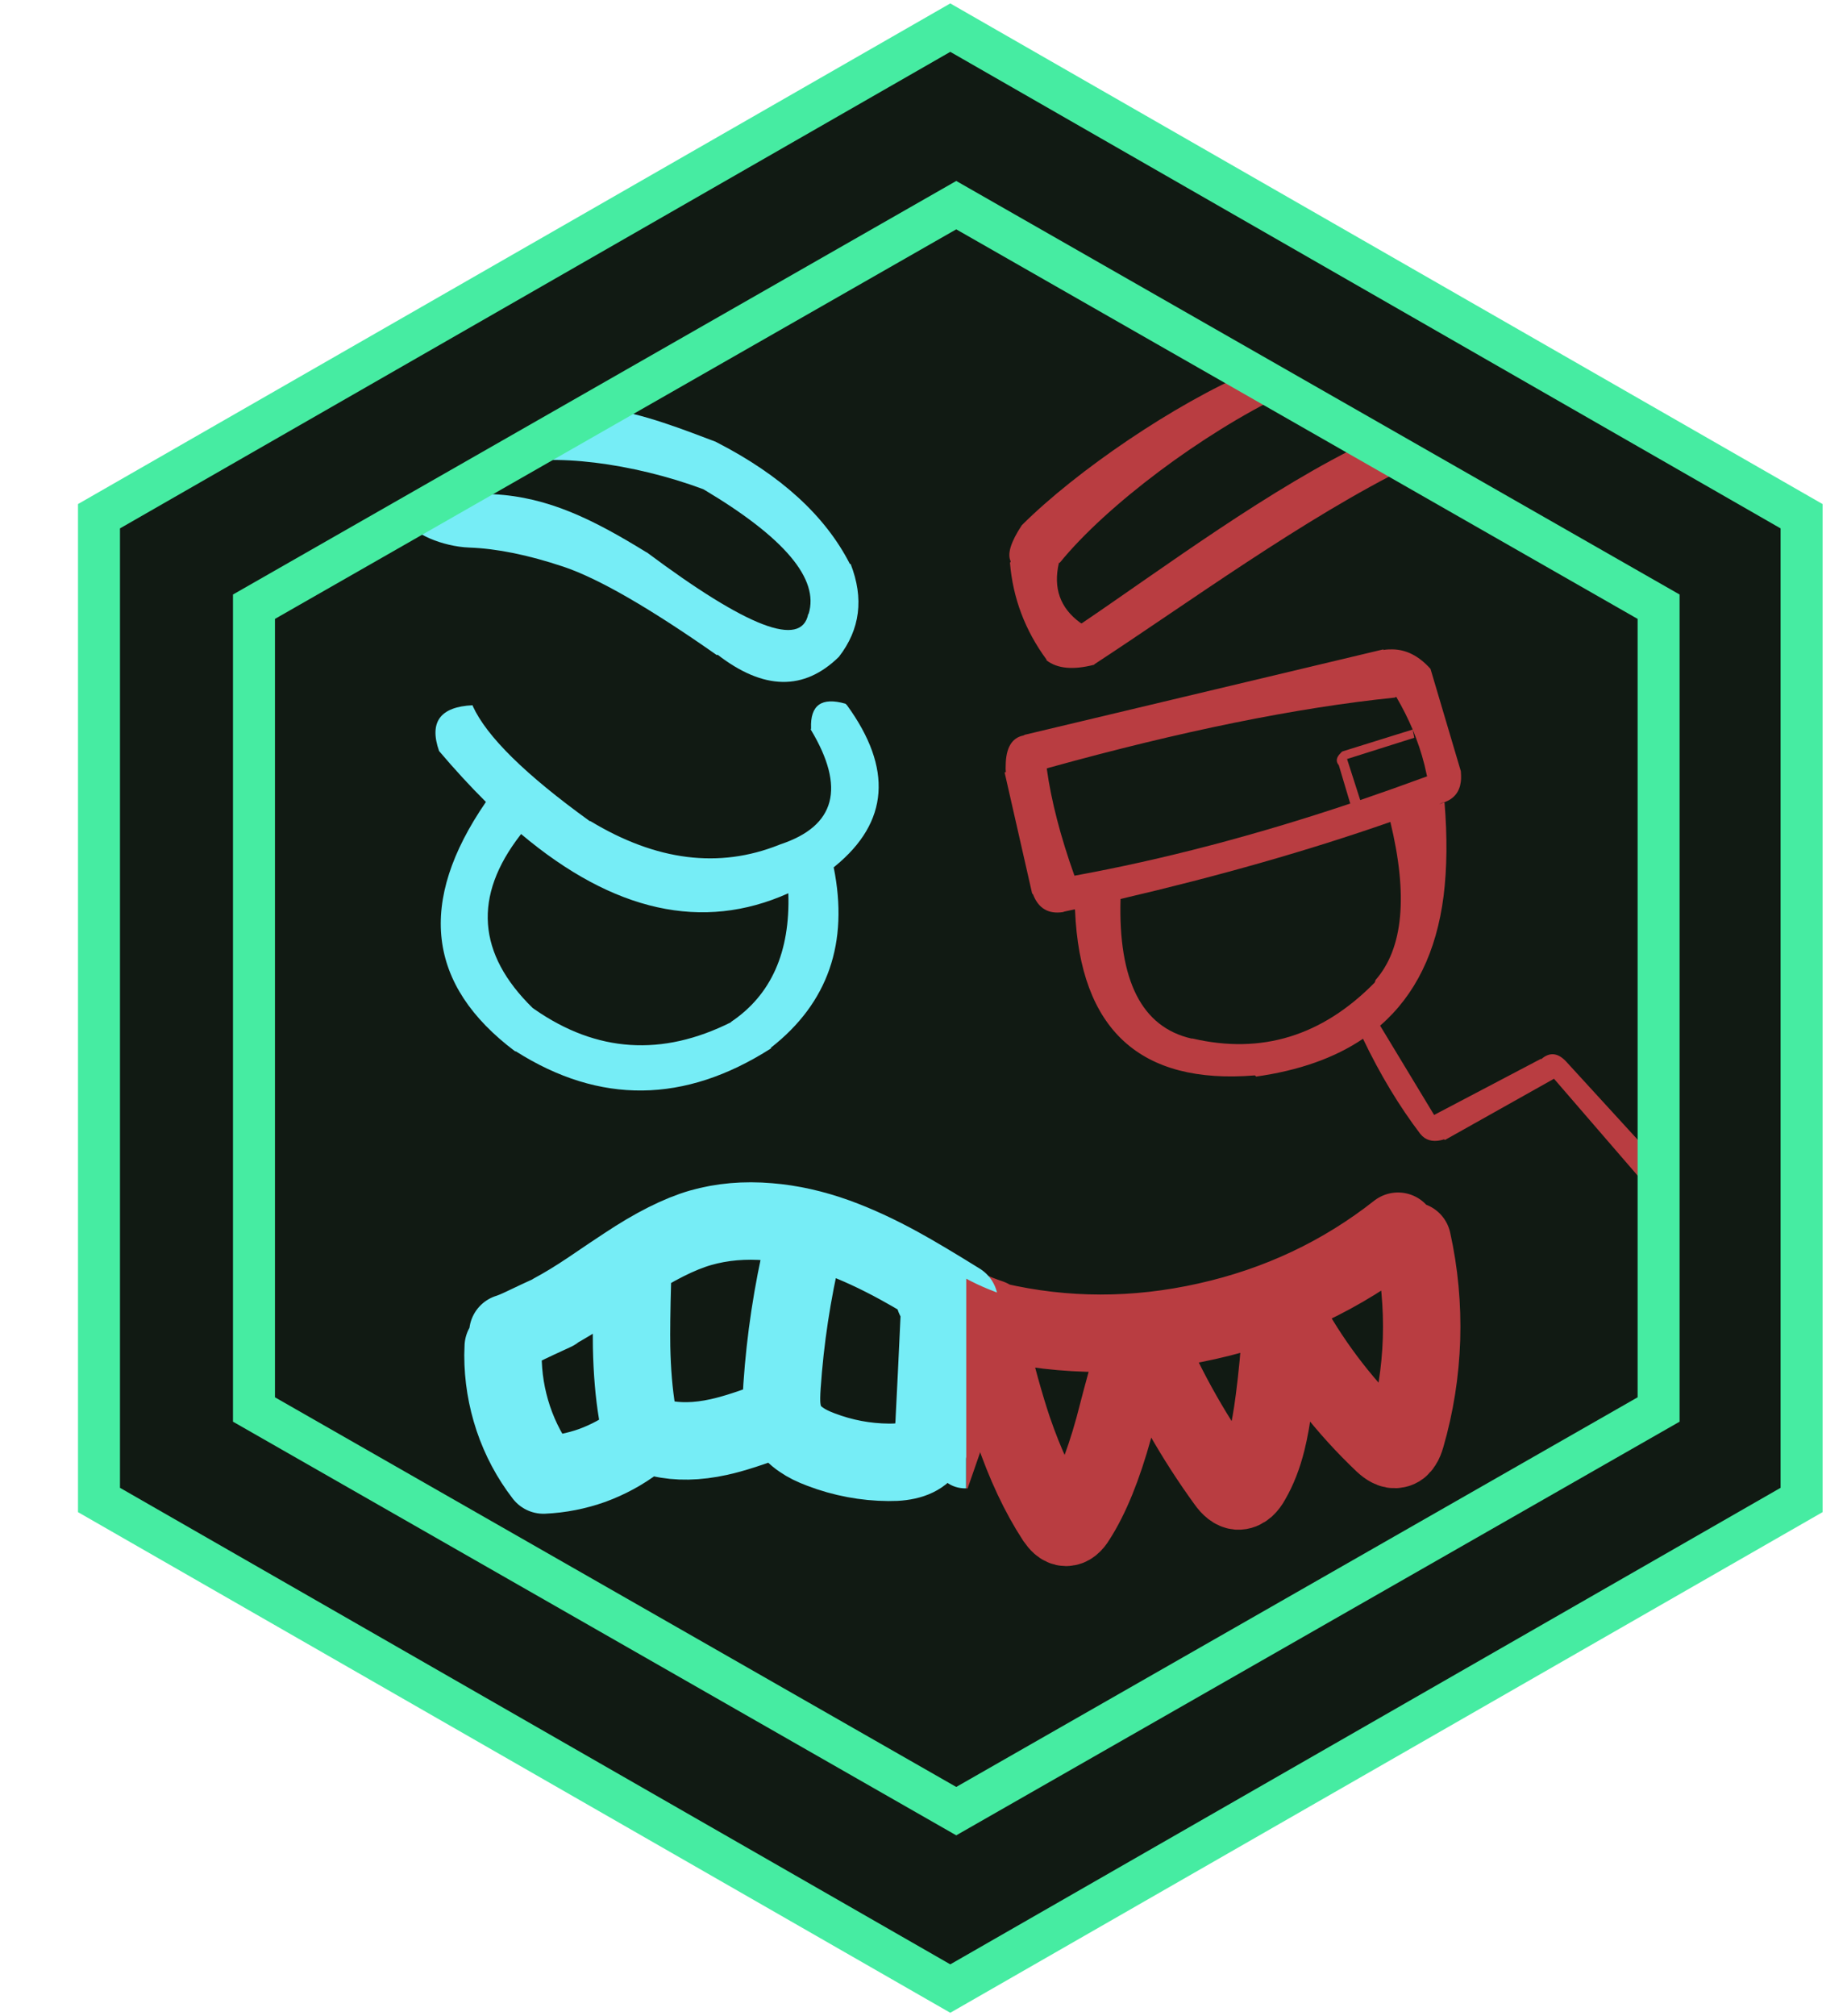
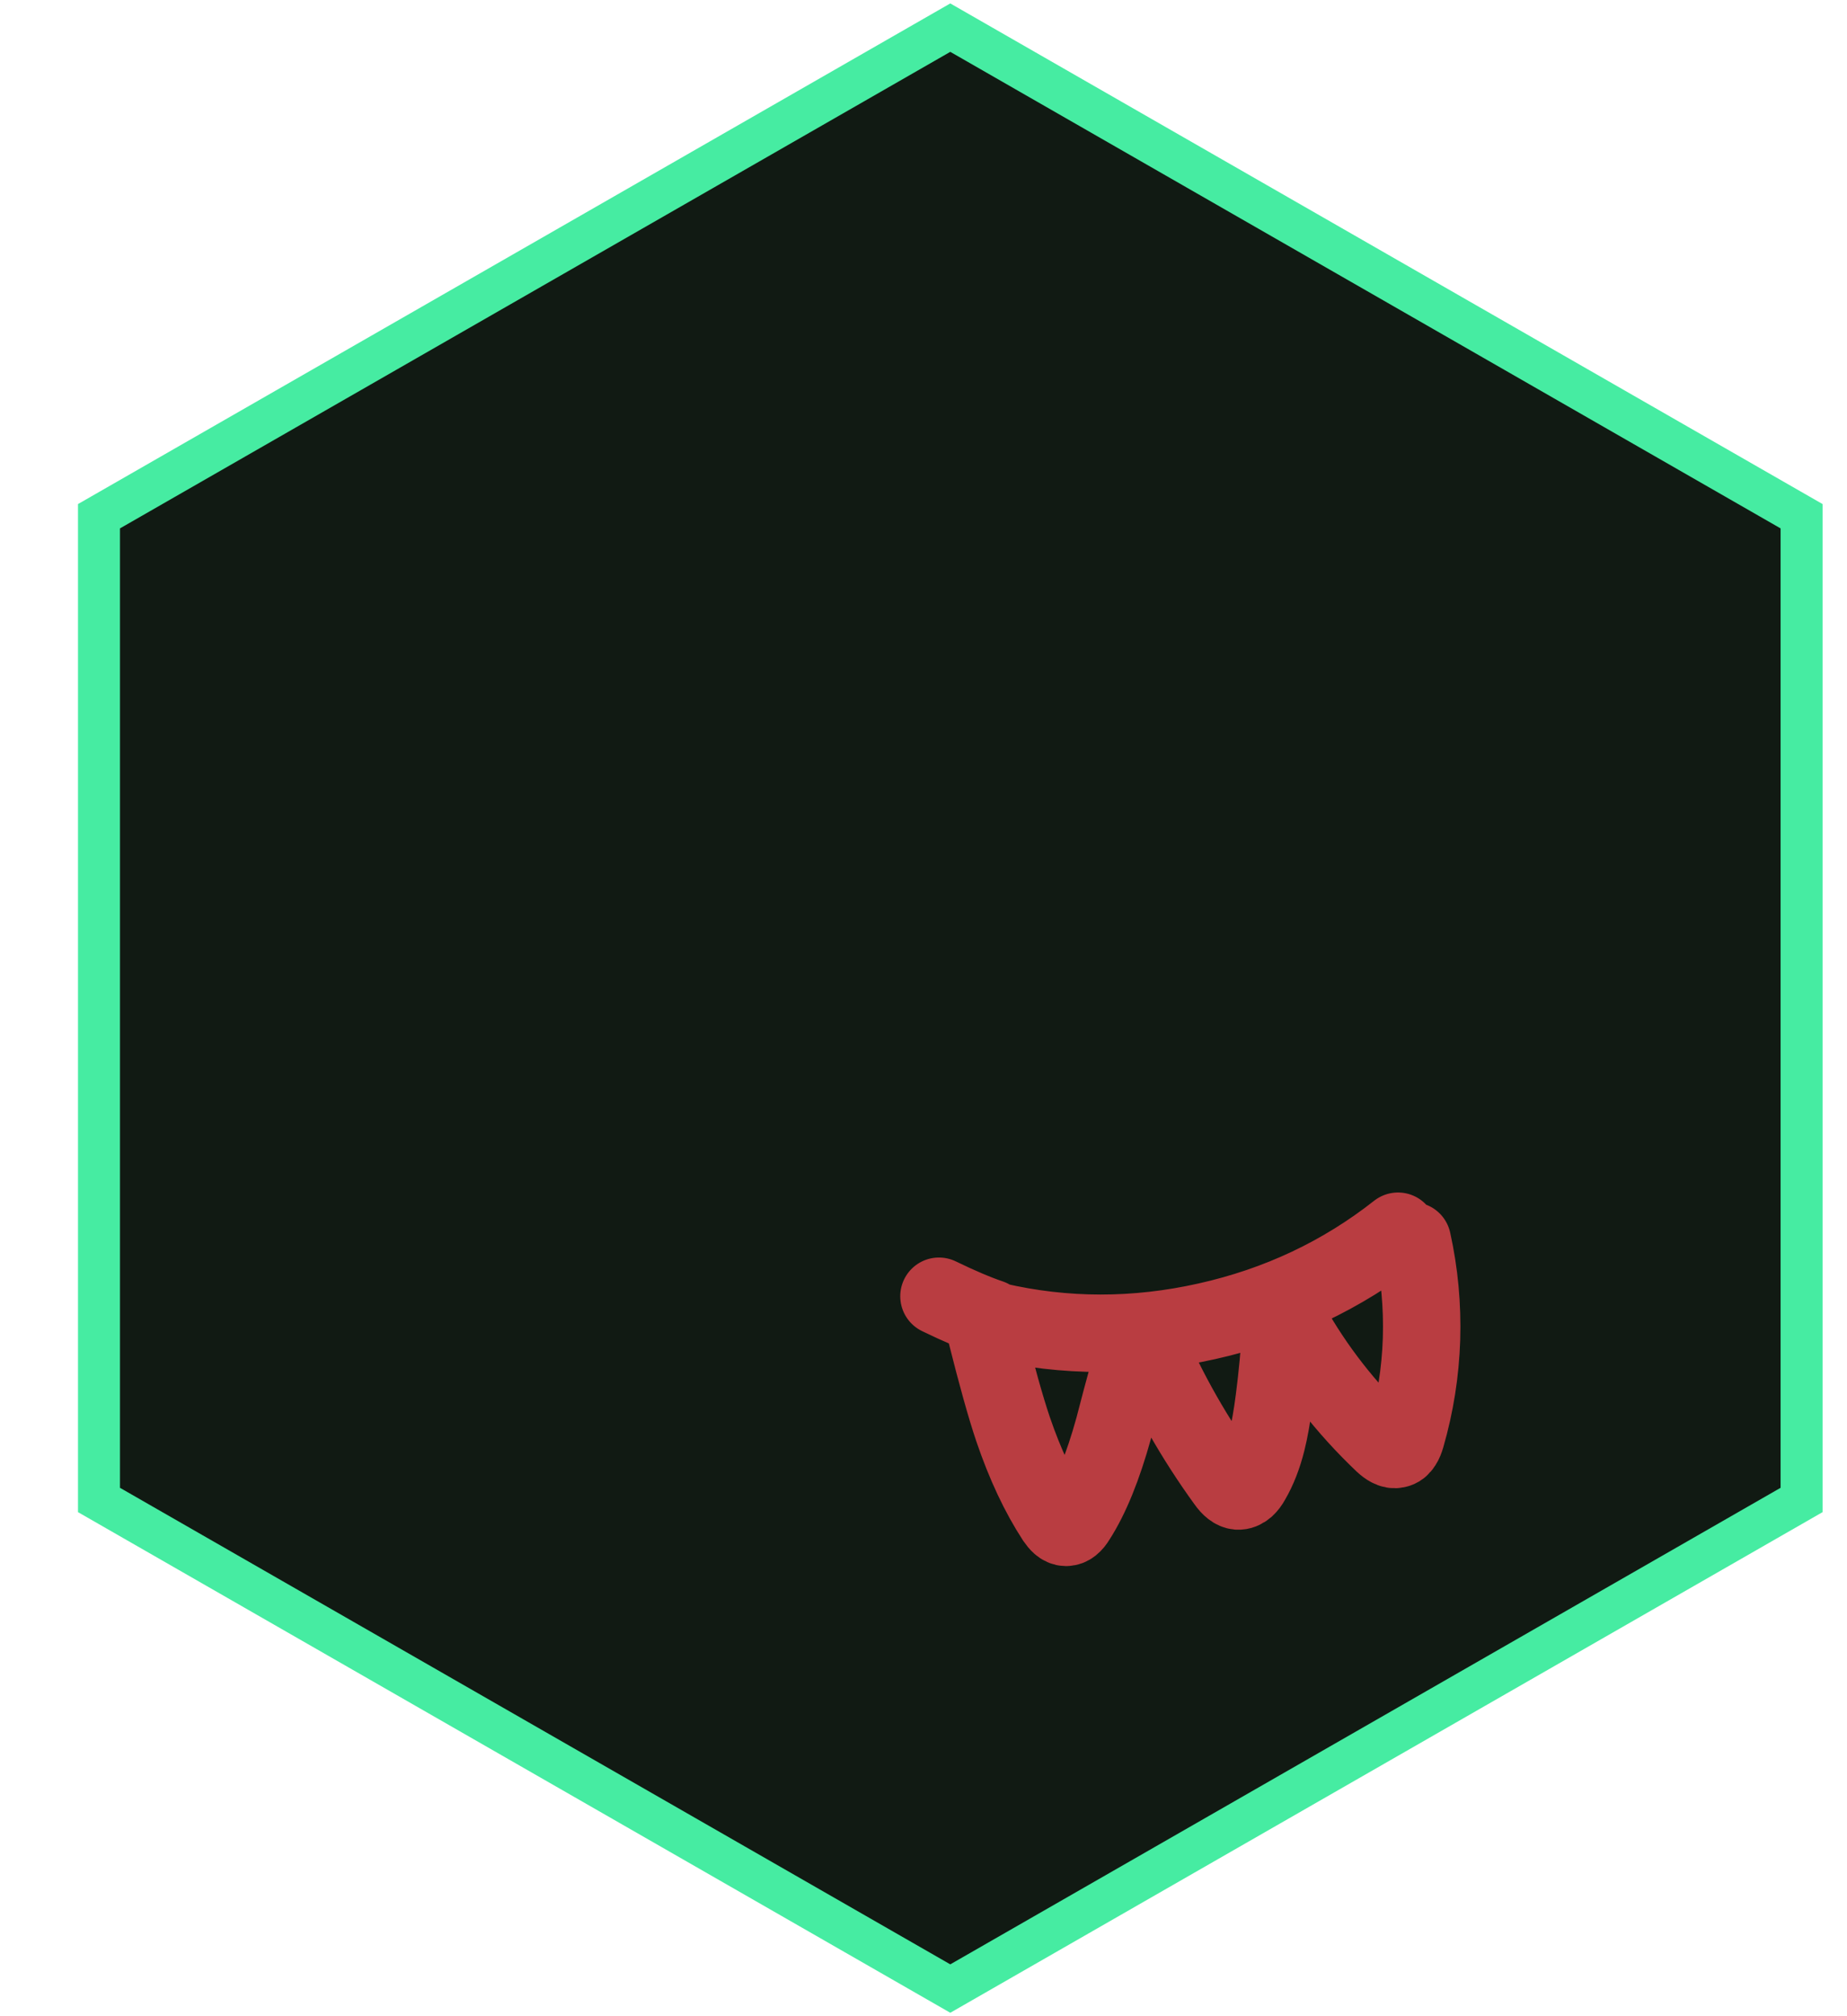
<svg xmlns="http://www.w3.org/2000/svg" width="22" height="24" viewBox="0 0 22 24" fill="none">
  <path d="M11.319 23.671L1.179 17.855V6.145L11.319 0.329L21.459 6.145V17.855L11.319 23.671Z" fill="#111A13" stroke="#46ECA2" stroke-width="0.5" />
  <path d="M15.368 15.761C15.662 16.286 16.031 16.759 16.475 17.181C16.503 17.207 16.528 17.225 16.549 17.236C16.579 17.253 16.608 17.258 16.635 17.251C16.665 17.246 16.689 17.227 16.709 17.194C16.724 17.172 16.737 17.14 16.749 17.098C16.858 16.721 16.919 16.334 16.932 15.939C16.944 15.544 16.908 15.154 16.823 14.771M11.184 15.43C11.425 15.547 11.63 15.634 11.796 15.69M11.743 15.856C11.872 16.371 11.98 16.756 12.066 17.01C12.209 17.43 12.377 17.787 12.57 18.083C12.591 18.113 12.609 18.135 12.625 18.149C12.649 18.17 12.673 18.181 12.698 18.181C12.744 18.181 12.786 18.147 12.826 18.08C12.992 17.822 13.138 17.462 13.266 16.999C13.332 16.744 13.383 16.553 13.418 16.427C13.479 16.203 13.538 16.015 13.595 15.864M15.224 15.798C15.225 15.773 15.226 15.747 15.227 15.722C15.227 15.708 15.228 15.694 15.228 15.681M13.665 15.991C13.919 16.579 14.232 17.128 14.603 17.639C14.652 17.708 14.699 17.744 14.745 17.748C14.778 17.75 14.81 17.737 14.841 17.71C14.865 17.688 14.887 17.659 14.907 17.622C14.984 17.49 15.045 17.334 15.09 17.153C15.122 17.025 15.152 16.859 15.178 16.654C15.213 16.387 15.241 16.088 15.262 15.757M11.862 15.727C12.687 15.918 13.524 15.919 14.376 15.728C15.227 15.538 15.986 15.18 16.652 14.656" stroke="#B93D41" stroke-width="0.922" stroke-linecap="round" stroke-linejoin="round" />
-   <path d="M7.533 15.246C7.523 15.596 7.52 15.858 7.523 16.033C7.529 16.325 7.551 16.585 7.589 16.814C7.596 16.859 7.604 16.893 7.612 16.918C7.624 16.955 7.639 16.985 7.659 17.01C7.7 17.058 7.769 17.095 7.865 17.119C8.07 17.167 8.303 17.163 8.562 17.106C8.729 17.07 8.958 16.996 9.247 16.885M6.605 15.615C6.463 15.68 6.336 15.739 6.226 15.792C6.153 15.827 6.094 15.851 6.049 15.865M11.427 15.493C11.123 15.304 10.885 15.163 10.715 15.07C10.447 14.923 10.196 14.808 9.964 14.724C9.689 14.625 9.421 14.565 9.159 14.544C8.869 14.519 8.598 14.543 8.345 14.615C8.092 14.688 7.793 14.838 7.447 15.068C7.352 15.13 7.211 15.225 7.024 15.352C6.858 15.463 6.713 15.551 6.589 15.617M5.994 16.031C5.994 16.054 5.993 16.087 5.991 16.132C5.991 16.388 6.032 16.639 6.114 16.885C6.197 17.131 6.317 17.356 6.473 17.558C6.671 17.549 6.865 17.511 7.054 17.444C7.242 17.375 7.416 17.281 7.575 17.161L7.493 17.197M9.566 14.841C9.437 15.387 9.353 15.939 9.315 16.497C9.308 16.6 9.307 16.68 9.312 16.735C9.32 16.823 9.341 16.897 9.375 16.958C9.412 17.027 9.47 17.088 9.548 17.14C9.608 17.182 9.685 17.22 9.779 17.255C10.039 17.354 10.308 17.405 10.586 17.407C10.802 17.41 10.951 17.36 11.033 17.255C11.069 17.211 11.095 17.153 11.11 17.082C11.12 17.035 11.126 16.969 11.129 16.885C11.143 16.614 11.164 16.194 11.19 15.624C11.191 15.583 11.189 15.549 11.182 15.524C11.174 15.488 11.157 15.464 11.132 15.451" stroke="#76EDF6" stroke-width="0.922" stroke-linecap="round" stroke-linejoin="round" />
-   <path d="M16.479 7.737L16.477 7.73L12.208 8.746L12.19 8.755C12.051 8.783 11.981 8.903 11.979 9.113C11.977 9.137 11.978 9.163 11.981 9.191L11.966 9.194L12.294 10.636L12.304 10.645C12.368 10.813 12.488 10.884 12.662 10.857L12.678 10.851C12.719 10.842 12.761 10.833 12.802 10.824L12.805 10.836C12.865 12.258 13.58 12.913 14.948 12.801L14.962 12.815C15.473 12.743 15.898 12.593 16.235 12.365C16.438 12.789 16.666 13.167 16.917 13.497C16.919 13.499 16.92 13.5 16.921 13.501C16.928 13.509 16.935 13.517 16.942 13.524C17.006 13.584 17.093 13.596 17.204 13.562L17.209 13.571L18.51 12.841L19.686 14.202L19.695 13.772L18.649 12.63C18.552 12.53 18.455 12.523 18.358 12.608L18.354 12.604L17.082 13.272L16.439 12.209C16.858 11.845 17.11 11.331 17.195 10.665C17.236 10.335 17.24 9.964 17.206 9.552L17.187 9.556L17.139 9.575L17.173 9.558C17.184 9.554 17.195 9.551 17.206 9.549C17.32 9.507 17.385 9.426 17.4 9.306C17.401 9.294 17.402 9.284 17.403 9.273C17.404 9.247 17.403 9.22 17.401 9.19C17.401 9.185 17.4 9.181 17.4 9.179L17.039 7.962C16.902 7.809 16.75 7.731 16.584 7.73C16.549 7.729 16.514 7.731 16.479 7.737ZM16.613 8.304L16.631 8.295C16.706 8.423 16.771 8.553 16.827 8.684C16.839 8.714 16.851 8.745 16.863 8.776C16.919 8.922 16.963 9.071 16.994 9.224L16.999 9.241C16.73 9.34 16.464 9.434 16.202 9.524L16.045 9.035L16.846 8.782L16.827 8.684L15.989 8.945C15.981 8.951 15.973 8.958 15.967 8.966C15.915 9.017 15.909 9.065 15.947 9.109L16.083 9.565C14.941 9.947 13.847 10.233 12.798 10.424C12.631 9.956 12.521 9.531 12.468 9.148L12.487 9.141C14.071 8.702 15.447 8.423 16.613 8.304ZM16.385 11.665L16.375 11.695C15.75 12.332 15.027 12.554 14.204 12.362H14.19C13.6 12.226 13.319 11.673 13.347 10.701C14.519 10.428 15.591 10.123 16.561 9.784C16.773 10.662 16.714 11.289 16.385 11.665ZM17.028 14.528L17.027 14.523C16.872 14.364 16.709 14.313 16.536 14.37L16.531 14.374C15.385 15.24 14.102 15.633 12.683 15.551C12.257 15.524 11.865 15.413 11.507 15.22V17.717L11.525 17.719L11.761 17.04C12.148 18.133 12.508 18.613 12.839 18.481C13.208 18.271 13.473 17.657 13.634 16.636L13.643 16.631C14.129 17.61 14.504 18.085 14.768 18.059L14.777 18.055C15.138 18.038 15.377 17.521 15.494 16.503L15.5 16.504C16.083 17.309 16.495 17.657 16.735 17.549C16.998 17.528 17.16 17.048 17.224 16.109C17.262 15.346 17.197 14.819 17.028 14.528ZM15.599 15.617C15.988 15.434 16.315 15.251 16.581 15.069C16.693 15.799 16.674 16.386 16.525 16.831C16.157 16.44 15.848 16.035 15.599 15.617ZM13.197 16.157V16.166C13.022 16.846 12.855 17.364 12.696 17.721L12.691 17.724C12.402 17.169 12.204 16.618 12.097 16.07C12.438 16.14 12.805 16.169 13.197 16.157ZM14.037 16.105V16.1C14.393 16.025 14.707 15.948 14.98 15.867C14.932 16.414 14.848 16.904 14.729 17.337C14.456 16.927 14.226 16.516 14.037 16.105ZM16.8 5.544L16.306 5.251C15.141 5.802 13.84 6.774 12.883 7.421L12.866 7.412C12.627 7.237 12.543 7 12.613 6.7H12.622C13.182 6.011 14.332 5.155 15.288 4.697L15.308 4.662L14.901 4.42C13.991 4.807 12.82 5.605 12.171 6.252C12.039 6.452 11.995 6.595 12.039 6.683L12.03 6.7C12.065 7.121 12.21 7.504 12.465 7.851V7.86C12.594 7.96 12.783 7.977 13.032 7.913L13.04 7.904C14.123 7.198 15.537 6.163 16.8 5.544Z" fill="#B93D41" />
-   <path d="M5.809 15.694C5.639 15.936 5.59 16.18 5.662 16.425C5.852 17.24 6.097 17.727 6.397 17.885C7.051 17.945 7.501 17.782 7.747 17.396L7.751 17.387C8.241 17.618 8.719 17.573 9.187 17.251H9.201C9.735 17.738 10.423 17.872 11.265 17.65L11.272 17.642C11.337 17.692 11.416 17.718 11.507 17.717V15.219V15.213H11.498C9.834 13.991 8.325 13.936 6.969 15.048H6.963C6.645 15.257 6.26 15.472 5.809 15.694ZM7.82 15.17C7.823 15.167 7.827 15.165 7.83 15.163L7.834 15.169C8.262 14.898 8.738 14.792 9.263 14.852C9.148 15.485 9.067 16.083 9.022 16.645L9.025 16.653C8.627 16.815 8.246 16.873 7.881 16.826C7.846 16.306 7.828 15.757 7.825 15.178L7.82 15.17ZM7.248 15.549L7.25 15.555C7.241 16.061 7.266 16.522 7.324 16.939L7.328 16.944C7.139 17.129 6.912 17.237 6.646 17.269C6.411 16.939 6.285 16.556 6.267 16.122L6.275 16.118C6.637 15.918 6.961 15.728 7.248 15.549ZM10.829 17.062C10.828 17.062 10.827 17.062 10.827 17.062C10.421 17.17 10.018 17.085 9.618 16.806C9.646 16.211 9.727 15.604 9.863 14.984C10.201 15.094 10.557 15.263 10.93 15.493C11.01 16.525 10.977 17.048 10.829 17.062Z" fill="#76EDF6" />
-   <path d="M10.089 8.395L10.071 8.377C9.786 8.295 9.649 8.393 9.661 8.671L9.657 8.684C10.074 9.377 9.954 9.832 9.297 10.05C9.291 10.053 9.285 10.055 9.279 10.057C8.565 10.342 7.816 10.248 7.032 9.774H7.024C6.26 9.223 5.796 8.767 5.631 8.404L5.63 8.395C5.243 8.413 5.109 8.595 5.23 8.94C5.416 9.159 5.6 9.359 5.783 9.541C5.785 9.543 5.787 9.544 5.788 9.546C4.969 10.736 5.085 11.726 6.136 12.515H6.145C7.144 13.148 8.156 13.136 9.183 12.48V12.471C9.863 11.939 10.112 11.223 9.93 10.323C9.933 10.322 9.936 10.32 9.939 10.318C9.942 10.315 9.945 10.312 9.948 10.31C10.588 9.786 10.635 9.147 10.089 8.395ZM6.207 9.928C6.207 9.929 6.208 9.929 6.208 9.929C7.31 10.855 8.371 11.09 9.39 10.633C9.413 11.333 9.186 11.843 8.708 12.164L8.706 12.169C7.886 12.579 7.108 12.528 6.371 12.017L6.345 11.999C5.684 11.353 5.635 10.667 6.197 9.941L6.207 9.928ZM10.132 6.713H10.123C9.83 6.14 9.301 5.657 8.535 5.264L8.526 5.259C8.197 5.135 7.61 4.902 7.23 4.874L7.225 4.866L6.049 5.544C6.543 5.385 7.543 5.512 8.373 5.822L8.382 5.826C9.343 6.398 9.76 6.892 9.632 7.306L9.627 7.31C9.545 7.715 8.905 7.471 7.707 6.577L7.698 6.573C7.069 6.186 6.535 5.918 5.881 5.883H5.545L4.874 6.222C4.911 6.344 5.263 6.506 5.591 6.518C5.919 6.53 6.292 6.606 6.709 6.745C7.127 6.885 7.736 7.236 8.538 7.798L8.547 7.793C9.096 8.217 9.577 8.225 9.992 7.819C10.246 7.492 10.292 7.123 10.132 6.713Z" fill="#76EDF6" />
-   <path d="M3.025 7.222L11.39 2.442L19.756 7.222V16.778L11.39 21.559L3.025 16.778L3.025 7.222Z" stroke="#46ECA2" stroke-width="0.5" />
</svg>